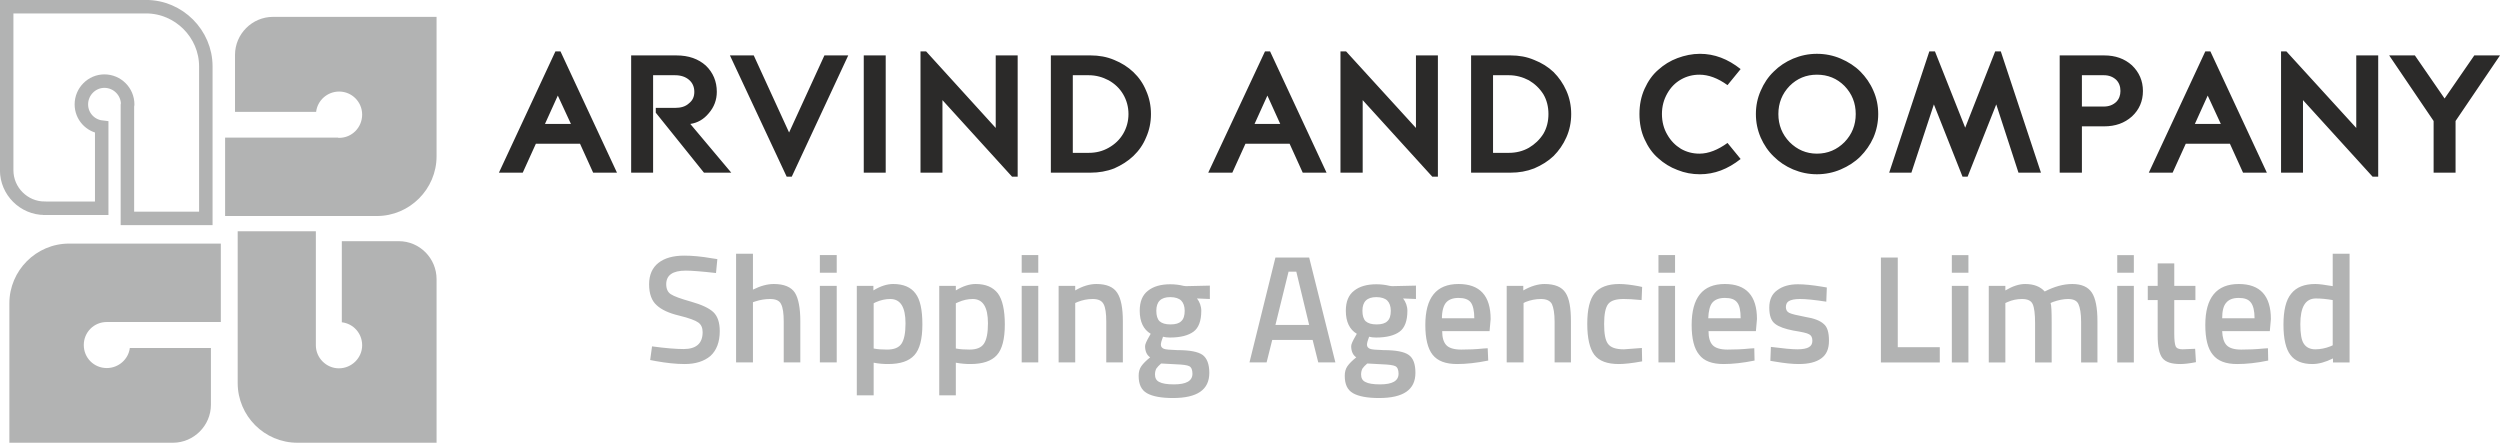
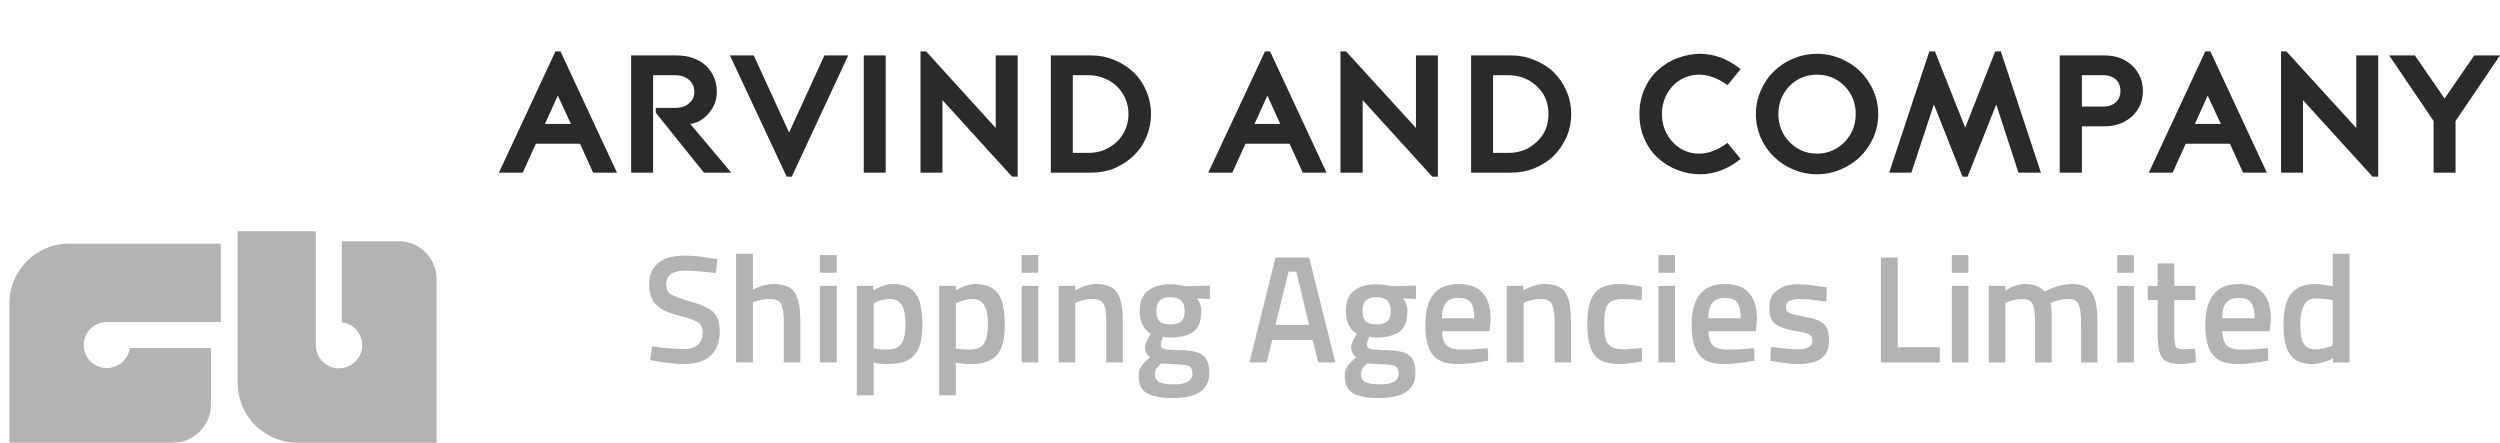
<svg xmlns="http://www.w3.org/2000/svg" xml:space="preserve" width="92.757mm" height="16.427mm" version="1.1" style="shape-rendering:geometricPrecision; text-rendering:geometricPrecision; image-rendering:optimizeQuality; fill-rule:evenodd; clip-rule:evenodd" viewBox="0 0 9340 1654">
  <defs>
    <style type="text/css">
   
    .str0 {stroke:#B2B3B3;stroke-width:50.344}
    .fil1 {fill:none}
    .fil0 {fill:#B2B3B3}
    .fil3 {fill:#B2B3B3;fill-rule:nonzero}
    .fil2 {fill:#2B2A29;fill-rule:nonzero}
   
  </style>
  </defs>
  <g id="Layer_x0020_1">
    <g id="_798596480">
      <g>
        <path class="fil0" d="M1490 901l-213 0 0 303c43,5 76,41 76,86 0,47 -39,86 -87,86 -47,0 -86,-39 -86,-86 0,-2 0,-4 0,-5l0 -421 -292 0 0 567c0,123 100,223 223,223l520 0 0 -611c0,-78 -63,-142 -141,-142z" />
-         <path class="fil0" d="M878 205l0 213 303 0c5,-43 42,-76 86,-76 48,0 86,39 86,86 0,48 -38,87 -86,87 -2,0 -3,0 -5,-1l-421 0 0 293 567 0c123,0 223,-101 223,-223l0 -521 -611 0c-78,0 -142,64 -142,142z" />
        <path class="fil0" d="M788 1512l0 -212 -303 0c-5,42 -42,75 -86,75 -48,0 -86,-38 -86,-86 0,-48 38,-86 86,-86 2,0 3,0 5,0l421 0 0 -293 -567 0c-123,0 -223,101 -223,223l0 521 611 0c78,0 142,-64 142,-142z" />
-         <path class="fil1 str0" d="M167 778l213 0 0 -303c-43,-5 -76,-41 -76,-85 0,-48 39,-87 86,-87 48,0 87,39 87,87 0,1 0,3 -1,4l0 422 293 0 0 -568c0,-122 -101,-223 -223,-223l-521 0 0 611c0,78 64,142 142,142z" />
      </g>
      <g>
        <path class="fil2" d="M1864 645l211 -453 19 0 211 453 -89 0 -49 -108 -165 0 -49 108 -89 0zm172 -182l97 0 -49 -106 -48 106zm322 182l0 -438 169 0c46,0 82,13 110,38 27,26 41,59 41,98 0,30 -10,57 -30,80 -19,23 -42,36 -69,40l153 182 -102 0 -180 -224 0 -18 72 0c22,0 39,-5 52,-17 14,-11 20,-25 20,-43 0,-19 -7,-34 -20,-45 -13,-11 -30,-17 -52,-17l-82 0 0 364 -82 0zm369 -438l89 0 132 288 132 -288 89 0 -211 453 -19 0 -212 -453zm500 438l0 -438 82 0 0 438 -82 0zm212 0l0 -453 21 0 260 286 0 -271 82 0 0 453 -21 0 -260 -286 0 271 -82 0zm487 0l0 -438 149 0c30,0 60,5 88,17 27,11 51,26 71,45 21,20 37,43 48,70 12,27 18,56 18,87 0,31 -6,60 -18,87 -11,27 -27,50 -48,70 -20,19 -44,34 -71,46 -28,11 -58,16 -88,16l-149 0zm82 -74l59 0c28,0 52,-6 75,-19 23,-13 41,-30 54,-52 13,-22 20,-47 20,-74 0,-27 -7,-52 -20,-74 -13,-22 -31,-39 -54,-52 -23,-12 -47,-19 -75,-19l-59 0 0 290zm506 74l212 -453 19 0 211 453 -89 0 -49 -108 -165 0 -49 108 -90 0zm173 -182l96 0 -48 -106 -48 106zm321 182l0 -453 21 0 261 286 0 -271 82 0 0 453 -21 0 -260 -286 0 271 -83 0zm488 0l0 -438 148 0c31,0 60,5 88,17 28,11 52,26 72,45 20,20 36,43 48,70 12,27 18,56 18,87 0,31 -6,60 -18,87 -12,27 -28,50 -48,70 -20,19 -44,34 -72,46 -28,11 -57,16 -88,16l-148 0zm82 -74l59 0c27,0 52,-6 75,-19 22,-13 40,-30 54,-52 13,-22 19,-47 19,-74 0,-27 -6,-52 -19,-74 -14,-22 -32,-39 -54,-52 -23,-12 -48,-19 -75,-19l-59 0 0 290zm566 -51c-13,-28 -19,-60 -19,-94 0,-34 6,-65 19,-94 13,-29 30,-53 51,-71 21,-19 45,-34 72,-44 27,-10 55,-16 84,-16 54,0 104,19 152,57l-49 60c-36,-26 -71,-39 -105,-39 -25,0 -48,6 -69,18 -21,12 -38,29 -51,52 -13,23 -20,48 -20,77 0,29 7,55 20,77 13,23 30,40 51,53 21,12 44,18 69,18 34,0 69,-14 105,-40l49 60c-48,38 -98,57 -152,57 -29,0 -57,-5 -84,-16 -27,-10 -51,-25 -72,-44 -21,-18 -38,-42 -51,-71zm434 -6c-12,-28 -18,-57 -18,-88 0,-31 6,-60 18,-87 12,-28 28,-52 49,-72 20,-20 44,-36 72,-48 29,-12 58,-18 89,-18 31,0 61,6 89,18 28,12 53,28 73,48 20,20 37,44 49,72 12,27 18,56 18,87 0,31 -6,60 -18,88 -12,27 -29,51 -49,71 -20,20 -45,36 -73,48 -28,12 -58,18 -89,18 -31,0 -60,-6 -89,-18 -28,-12 -52,-28 -72,-48 -21,-20 -37,-44 -49,-71zm108 -193c-28,29 -42,64 -42,105 0,41 14,76 42,105 28,28 62,43 102,43 41,0 75,-15 103,-43 28,-29 42,-64 42,-105 0,-41 -14,-76 -42,-105 -28,-28 -62,-42 -103,-42 -40,0 -74,14 -102,42zm372 324l150 -453 21 0 113 285 112 -285 21 0 150 453 -84 0 -83 -255 -107 270 -19 0 -107 -270 -84 255 -83 0zm637 0l0 -438 166 0c42,0 76,12 104,37 27,26 41,58 41,96 0,38 -14,70 -41,95 -28,25 -62,37 -104,37l-83 0 0 173 -83 0zm83 -247l82 0c19,0 34,-6 46,-17 11,-11 16,-25 16,-41 0,-17 -5,-31 -16,-42 -12,-11 -27,-17 -46,-17l-82 0 0 117zm250 247l211 -453 19 0 211 453 -89 0 -49 -108 -165 0 -49 108 -89 0zm172 -182l97 0 -49 -106 -48 106zm322 182l0 -453 20 0 261 286 0 -271 82 0 0 453 -21 0 -260 -286 0 271 -82 0zm404 -438l96 0 111 161 111 -161 96 0 -166 245 0 193 -82 0 0 -193 -166 -245z" />
        <path class="fil3" d="M2562 1011c-49,0 -73,17 -73,51 0,17 6,30 17,37 12,8 37,17 76,28 39,11 67,24 83,39 16,15 24,39 24,71 0,41 -12,72 -35,93 -24,20 -56,30 -96,30 -33,0 -69,-4 -108,-11l-21 -4 7 -51c51,7 91,10 118,10 47,0 71,-21 71,-63 0,-16 -5,-28 -16,-36 -11,-8 -35,-17 -72,-26 -38,-9 -66,-22 -84,-39 -18,-16 -28,-42 -28,-78 0,-35 12,-62 35,-80 23,-18 55,-27 96,-27 30,0 64,3 104,10l20 3 -5 52c-53,-6 -91,-9 -113,-9zm251 343l-63 0 0 -406 63 0 0 134c28,-14 54,-21 78,-21 38,0 65,11 79,33 13,21 20,57 20,106l0 154 -62 0 0 -152c0,-31 -3,-53 -10,-66 -6,-13 -20,-19 -41,-19 -18,0 -37,3 -55,9l-9 3 0 225zm250 0l0 -286 63 0 0 286 -63 0zm0 -335l0 -66 63 0 0 66 -63 0zm138 458l0 -409 62 0 0 17c26,-16 51,-24 74,-24 38,0 66,12 83,35 18,23 26,62 26,116 0,55 -10,93 -30,115 -20,22 -52,33 -98,33 -16,0 -34,-1 -54,-5l0 122 -63 0zm125 -360c-18,0 -36,4 -54,12l-8 4 0 169c15,3 32,4 50,4 26,0 44,-7 54,-22 10,-15 15,-40 15,-76 0,-61 -19,-91 -57,-91zm183 360l0 -409 62 0 0 17c26,-16 51,-24 74,-24 38,0 65,12 83,35 17,23 26,62 26,116 0,55 -10,93 -30,115 -20,22 -53,33 -98,33 -16,0 -34,-1 -55,-5l0 122 -62 0zm125 -360c-18,0 -36,4 -54,12l-9 4 0 169c16,3 32,4 51,4 26,0 44,-7 54,-22 10,-15 15,-40 15,-76 0,-61 -19,-91 -57,-91zm183 237l0 -286 62 0 0 286 -62 0zm0 -335l0 -66 62 0 0 66 -62 0zm200 335l-62 0 0 -286 62 0 0 17c27,-16 54,-24 79,-24 38,0 64,11 78,33 14,21 21,57 21,106l0 154 -62 0 0 -152c0,-31 -3,-53 -10,-66 -7,-13 -20,-19 -41,-19 -20,0 -38,4 -56,11l-9 4 0 222zm501 39c0,63 -45,94 -136,94 -43,0 -76,-6 -97,-18 -21,-12 -31,-33 -31,-65 0,-14 3,-26 10,-36 7,-10 18,-21 33,-33 -12,-8 -19,-22 -19,-42 0,-7 6,-20 16,-37l5 -9c-27,-16 -41,-45 -41,-86 0,-34 10,-59 31,-75 20,-16 48,-24 83,-24 17,0 34,2 50,6l9 1 89 -2 0 50 -48 -2c10,13 16,29 16,46 0,38 -10,64 -29,78 -19,14 -48,22 -88,22 -10,0 -19,-1 -26,-3 -5,13 -8,23 -8,30 0,7 4,12 11,15 7,3 24,4 51,5 46,0 77,6 94,18 16,12 25,34 25,67zm-203 6c0,13 5,23 16,28 11,6 29,9 55,9 46,0 69,-13 69,-40 0,-14 -4,-24 -12,-28 -8,-4 -24,-6 -49,-7l-56 -3c-8,7 -14,13 -18,19 -3,6 -5,13 -5,22zm5 -238c0,18 4,31 12,39 9,8 22,12 41,12 19,0 32,-4 40,-12 9,-8 13,-21 13,-39 0,-17 -5,-30 -13,-38 -8,-8 -22,-13 -41,-13 -35,0 -52,17 -52,51zm348 193l97 -392 126 0 98 392 -64 0 -21 -84 -151 0 -21 84 -64 0zm146 -339l-49 199 126 0 -48 -199 -29 0zm474 378c0,63 -45,94 -136,94 -43,0 -76,-6 -97,-18 -21,-12 -31,-33 -31,-65 0,-14 3,-26 10,-36 7,-10 18,-21 33,-33 -12,-8 -19,-22 -19,-42 0,-7 6,-20 16,-37l5 -9c-27,-16 -41,-45 -41,-86 0,-34 10,-59 31,-75 20,-16 48,-24 83,-24 17,0 34,2 50,6l9 1 89 -2 0 50 -48 -2c10,13 16,29 16,46 0,38 -10,64 -29,78 -19,14 -48,22 -88,22 -10,0 -19,-1 -26,-3 -5,13 -8,23 -8,30 0,7 4,12 11,15 7,3 24,4 51,5 46,0 77,6 94,18 17,12 25,34 25,67zm-203 6c0,13 5,23 16,28 11,6 29,9 55,9 46,0 69,-13 69,-40 0,-14 -4,-24 -12,-28 -8,-4 -24,-6 -49,-7l-56 -3c-8,7 -14,13 -18,19 -3,6 -5,13 -5,22zm5 -238c0,18 4,31 12,39 9,8 22,12 41,12 19,0 32,-4 40,-12 9,-8 13,-21 13,-39 0,-17 -5,-30 -13,-38 -8,-8 -22,-13 -41,-13 -35,0 -52,17 -52,51zm452 141l16 -1 2 46c-44,9 -83,13 -116,13 -43,0 -73,-11 -92,-35 -18,-23 -27,-60 -27,-111 0,-102 41,-153 124,-153 80,0 120,44 120,131l-4 45 -177 0c0,24 5,41 15,52 10,11 29,17 56,17 27,0 55,-1 83,-4zm-34 -113c0,-28 -5,-48 -13,-59 -9,-12 -25,-17 -46,-17 -21,0 -37,6 -47,18 -9,11 -15,31 -15,58l121 0zm184 165l-63 0 0 -286 62 0 0 17c28,-16 55,-24 79,-24 39,0 65,11 79,33 14,21 20,57 20,106l0 154 -61 0 0 -152c0,-31 -4,-53 -10,-66 -7,-13 -21,-19 -41,-19 -20,0 -39,4 -57,11l-8 4 0 222zm357 -293c21,0 45,3 72,8l14 3 -2 49c-30,-3 -52,-4 -67,-4 -29,0 -48,6 -58,19 -10,13 -15,38 -15,74 0,36 4,60 14,74 10,14 29,21 60,21l67 -5 1 50c-38,7 -67,10 -87,10 -43,0 -74,-11 -92,-35 -17,-23 -26,-62 -26,-115 0,-54 9,-92 28,-115 18,-22 49,-34 91,-34zm147 293l0 -286 62 0 0 286 -62 0zm0 -335l0 -66 62 0 0 66 -62 0zm342 283l16 -1 1 46c-44,9 -82,13 -116,13 -42,0 -73,-11 -91,-35 -19,-23 -28,-60 -28,-111 0,-102 41,-153 124,-153 80,0 120,44 120,131l-4 45 -177 0c0,24 5,41 15,52 10,11 29,17 56,17 27,0 55,-1 84,-4zm-35 -113c0,-28 -4,-48 -13,-59 -9,-12 -24,-17 -46,-17 -21,0 -37,6 -47,18 -9,11 -14,31 -15,58l121 0zm320 -62c-45,-7 -77,-10 -98,-10 -20,0 -34,3 -42,8 -7,4 -11,12 -11,22 0,10 4,18 13,22 8,4 28,9 60,15 32,5 55,14 68,26 14,11 20,32 20,63 0,30 -9,52 -29,66 -19,14 -47,21 -84,21 -24,0 -53,-3 -88,-9l-18 -3 2 -52c46,6 79,9 99,9 20,0 35,-3 43,-8 9,-5 13,-13 13,-24 0,-12 -4,-20 -12,-24 -8,-5 -28,-9 -59,-14 -31,-6 -54,-14 -68,-25 -15,-11 -22,-31 -22,-61 0,-29 10,-51 30,-65 20,-15 46,-22 77,-22 24,0 54,3 90,9l18 3 -2 53zm424 227l-220 0 0 -392 63 0 0 335 157 0 0 57zm45 0l0 -286 62 0 0 286 -62 0zm0 -335l0 -66 62 0 0 66 -62 0zm200 335l-62 0 0 -286 62 0 0 17c27,-16 51,-24 74,-24 33,0 57,10 73,28 35,-18 69,-28 103,-28 35,0 59,11 73,32 14,21 21,57 21,107l0 154 -61 0 0 -152c0,-31 -4,-53 -10,-66 -6,-13 -19,-19 -39,-19 -17,0 -36,4 -56,11l-9 4c3,8 4,32 4,74l0 148 -62 0 0 -147c0,-34 -3,-58 -9,-71 -6,-13 -19,-19 -40,-19 -19,0 -37,4 -53,11l-9 4 0 222zm418 0l0 -286 62 0 0 286 -62 0zm0 -335l0 -66 62 0 0 66 -62 0zm292 102l-79 0 0 126c0,23 2,39 5,46 3,8 12,12 26,12l47 -2 3 50c-25,5 -45,7 -58,7 -33,0 -55,-7 -67,-22 -12,-15 -18,-43 -18,-84l0 -133 -37 0 0 -53 37 0 0 -84 62 0 0 84 79 0 0 53zm255 181l16 -1 1 46c-43,9 -82,13 -116,13 -42,0 -72,-11 -91,-35 -19,-23 -28,-60 -28,-111 0,-102 42,-153 125,-153 80,0 120,44 120,131l-4 45 -178 0c1,24 6,41 16,52 10,11 28,17 55,17 27,0 55,-1 84,-4zm-34 -113c0,-28 -5,-48 -14,-59 -9,-12 -24,-17 -45,-17 -22,0 -37,6 -47,18 -10,11 -15,31 -15,58l121 0zm355 -241l0 406 -62 0 0 -15c-28,14 -54,21 -77,21 -37,0 -65,-11 -82,-34 -17,-22 -26,-60 -26,-113 0,-53 9,-92 29,-116 19,-24 49,-36 90,-36 14,0 36,3 65,8l0 -121 63 0zm-72 346l9 -4 0 -169c-23,-4 -44,-6 -63,-6 -39,0 -58,32 -58,96 0,35 4,60 13,73 9,14 24,21 43,21 19,0 38,-4 56,-11z" />
      </g>
    </g>
  </g>
</svg>